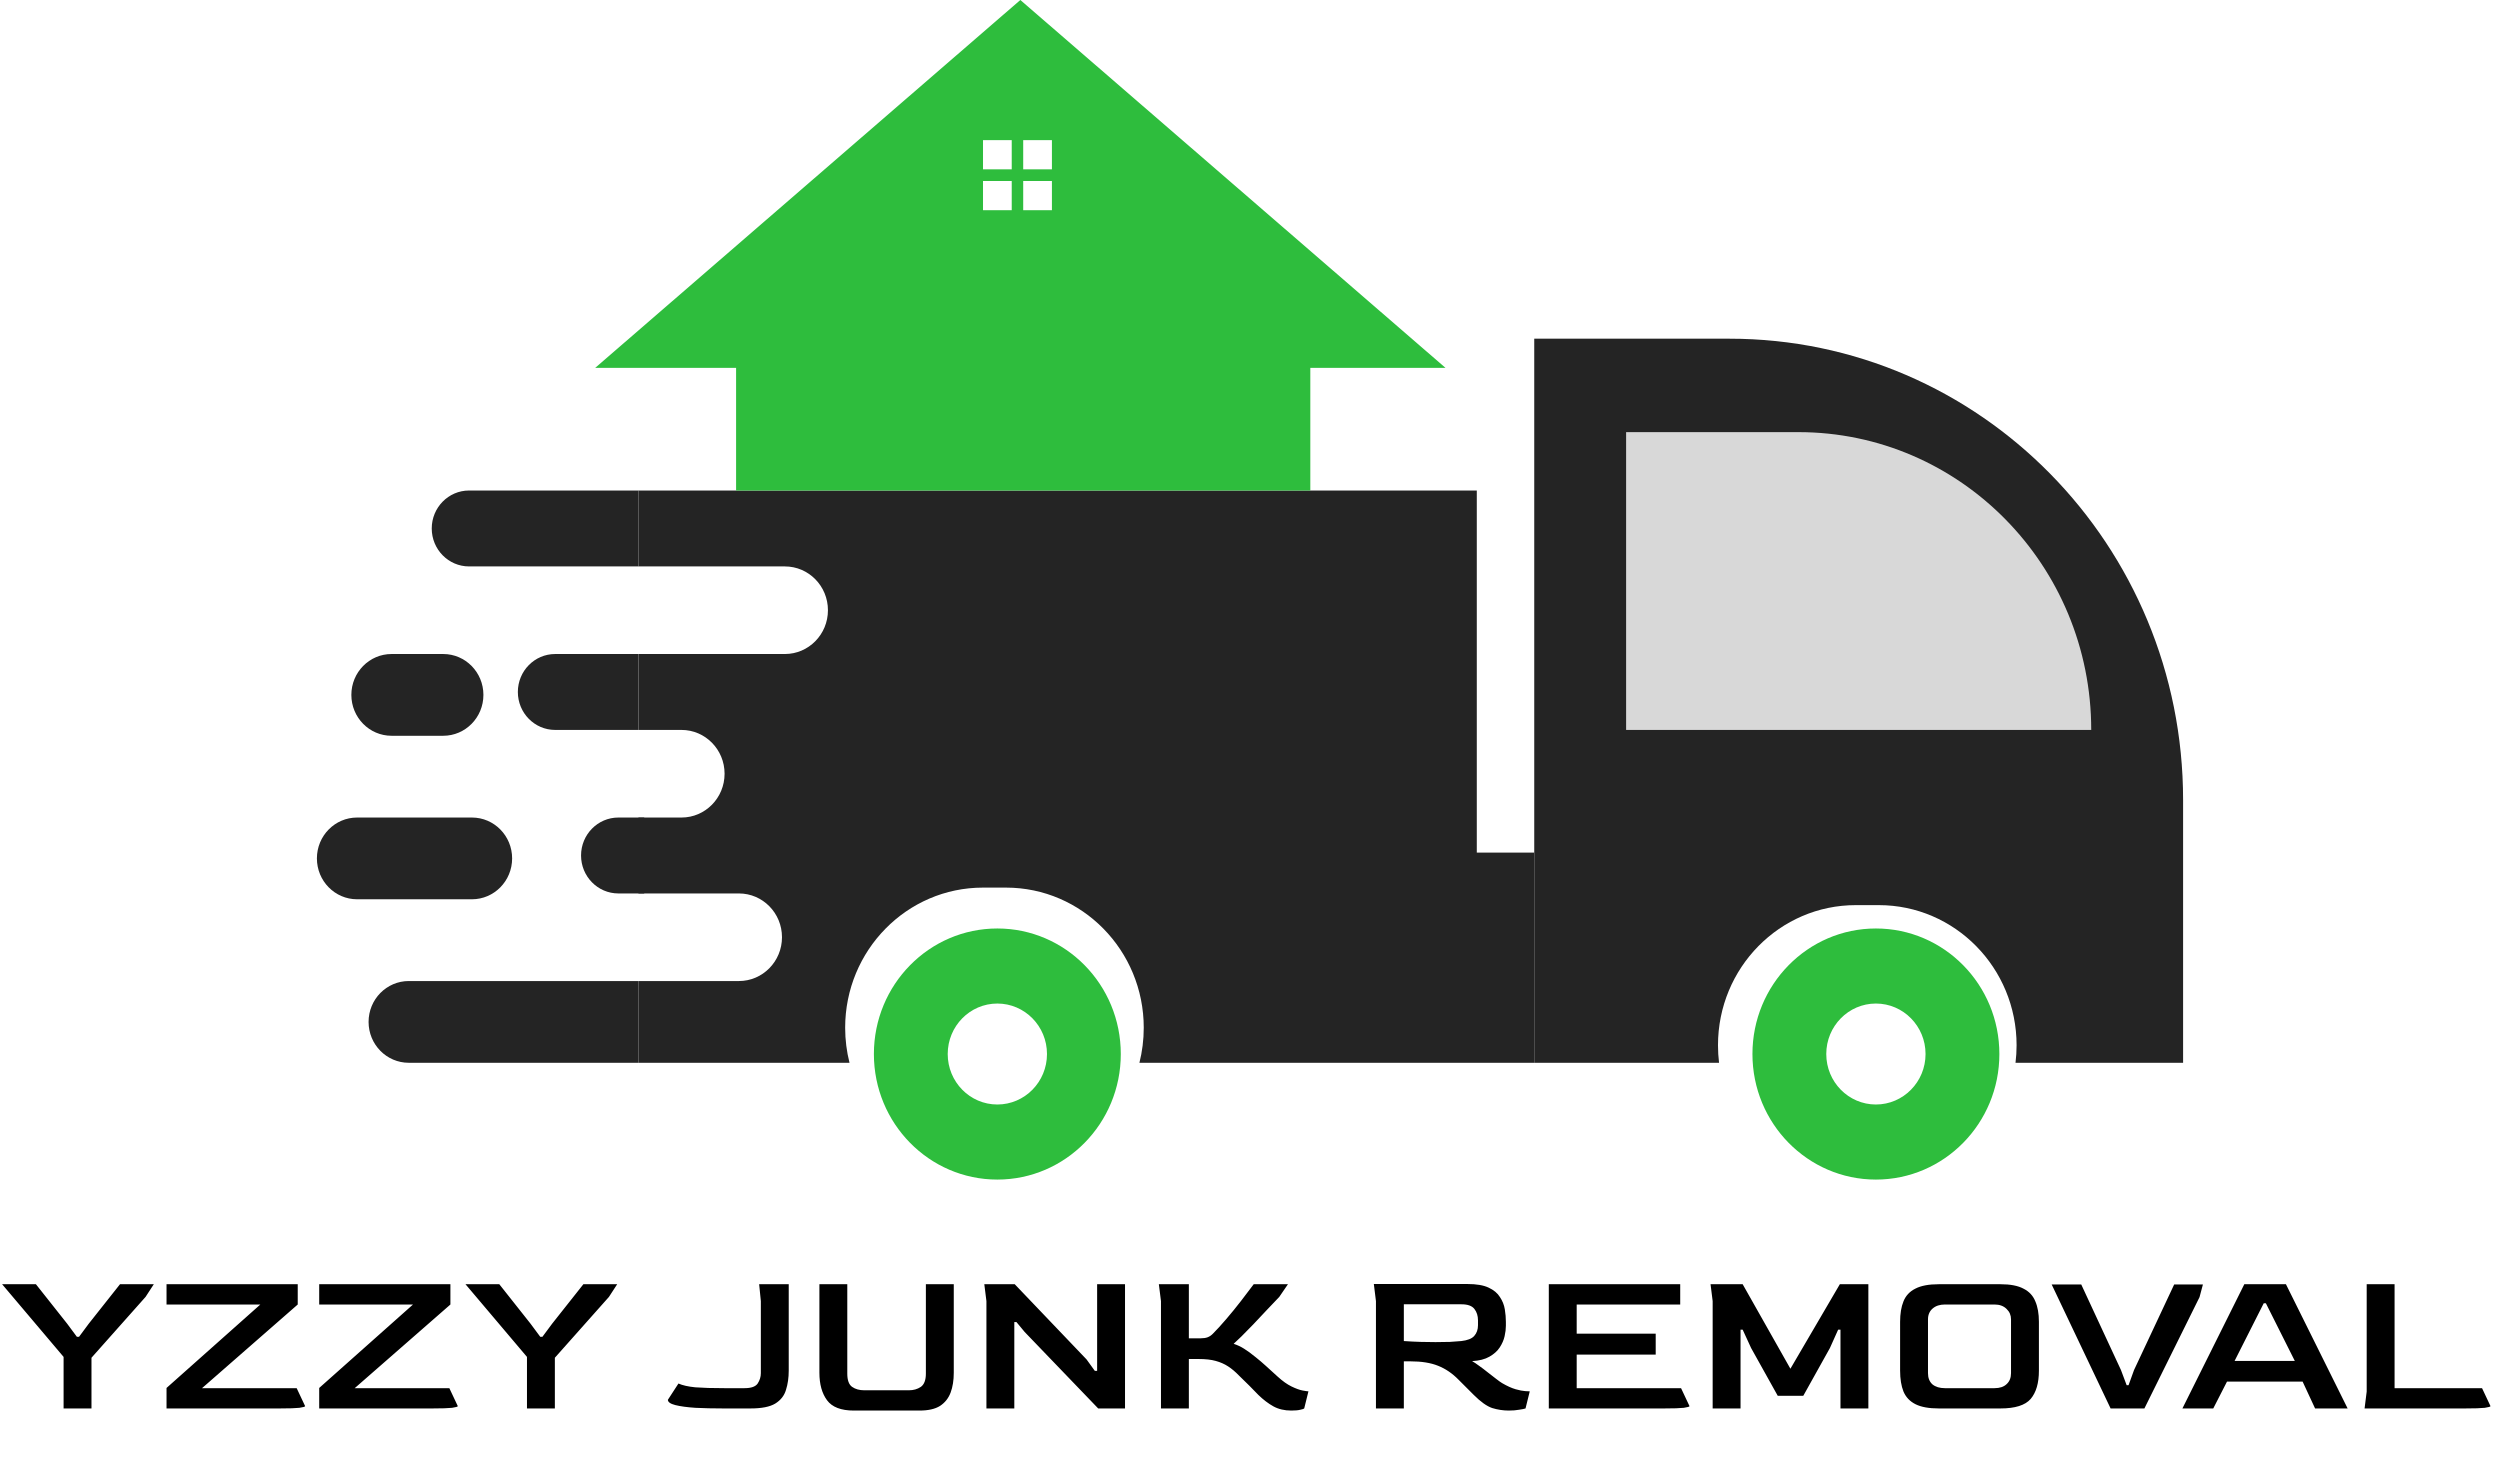
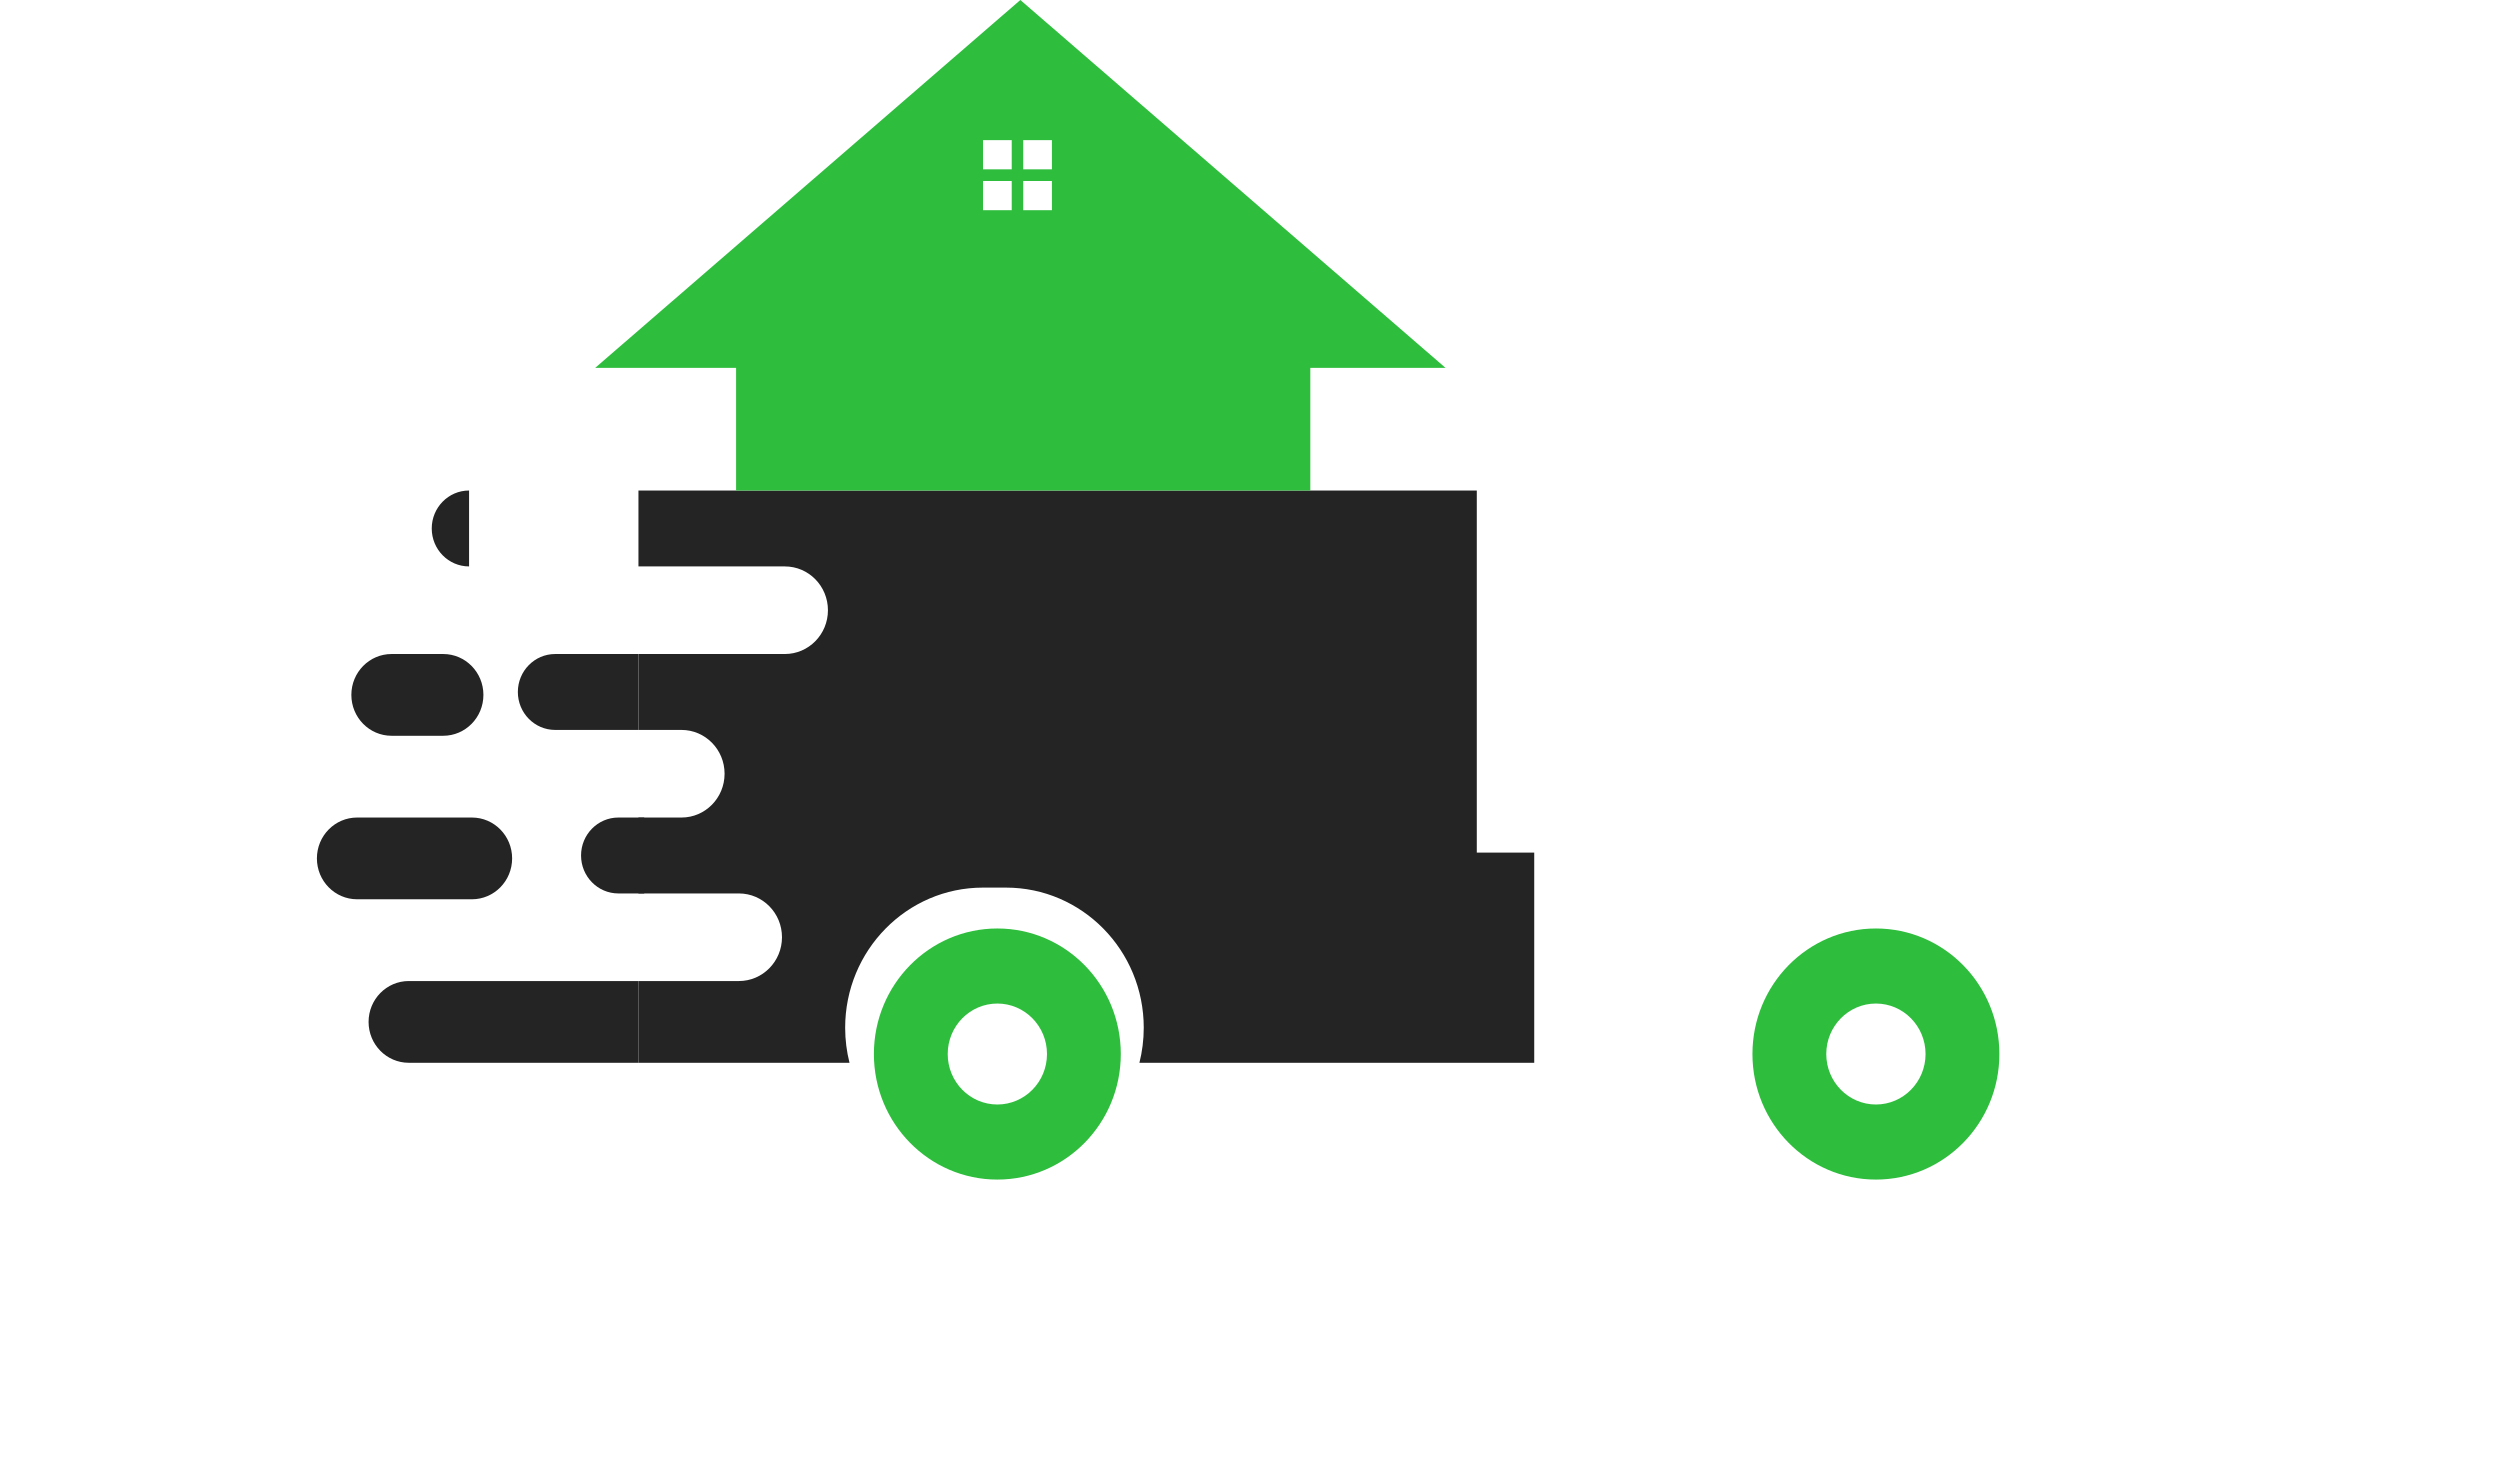
<svg xmlns="http://www.w3.org/2000/svg" width="142" height="83" viewBox="0 0 142 83" fill="none">
-   <path d="M3.612 80V77.072L0.12 72.944H2.04L3.816 75.188L4.368 75.932H4.488L5.04 75.188L6.816 72.944H8.736L8.268 73.664L5.196 77.12V80H3.612ZM9.459 80V78.836L14.787 74.096H9.459V72.944H16.911V74.096L11.475 78.848H16.851L17.331 79.868C17.331 79.9 17.223 79.932 17.007 79.964C16.791 79.988 16.419 80 15.891 80H9.459ZM18.131 80V78.836L23.459 74.096H18.131V72.944H25.583V74.096L20.147 78.848H25.523L26.003 79.868C26.003 79.9 25.895 79.932 25.679 79.964C25.463 79.988 25.091 80 24.563 80H18.131ZM29.932 80V77.072L26.44 72.944H28.36L30.136 75.188L30.688 75.932H30.808L31.36 75.188L33.136 72.944H35.056L34.588 73.664L31.516 77.12V80H29.932ZM41.08 80C40.504 80 39.976 79.988 39.496 79.964C39.024 79.932 38.644 79.88 38.356 79.808C38.076 79.736 37.936 79.636 37.936 79.508L38.536 78.584C38.768 78.688 39.088 78.76 39.496 78.8C39.912 78.832 40.46 78.848 41.14 78.848H42.292C42.668 78.848 42.916 78.76 43.036 78.584C43.156 78.4 43.216 78.204 43.216 77.996V73.904L43.12 72.944H44.8V77.852C44.8 78.252 44.748 78.616 44.644 78.944C44.548 79.272 44.344 79.532 44.032 79.724C43.728 79.908 43.26 80 42.628 80H41.08ZM48.498 80.12C47.77 80.12 47.262 79.924 46.974 79.532C46.686 79.14 46.542 78.62 46.542 77.972V72.944H48.126V78.02C48.126 78.396 48.218 78.648 48.402 78.776C48.586 78.904 48.814 78.968 49.086 78.968H51.63C51.886 78.968 52.11 78.904 52.302 78.776C52.494 78.64 52.59 78.388 52.59 78.02V72.944H54.174V77.972C54.174 78.404 54.114 78.78 53.994 79.1C53.874 79.42 53.674 79.672 53.394 79.856C53.114 80.032 52.726 80.12 52.23 80.12H48.498ZM56.029 80V73.904L55.909 72.944H57.637L61.717 77.216L62.185 77.864H62.317V72.944H63.901V80H62.377L58.201 75.656L57.733 75.092H57.613V80H56.029ZM73.347 80.12C72.955 80.12 72.615 80.04 72.327 79.88C72.039 79.72 71.755 79.504 71.475 79.232C71.171 78.912 70.803 78.544 70.371 78.128C70.171 77.92 69.967 77.748 69.759 77.612C69.551 77.476 69.315 77.372 69.051 77.3C68.795 77.228 68.475 77.192 68.091 77.192H67.527V80H65.943V73.904L65.823 72.944H67.527V76.016H68.199C68.359 76.016 68.491 75.996 68.595 75.956C68.699 75.916 68.795 75.852 68.883 75.764C69.107 75.54 69.363 75.26 69.651 74.924C69.939 74.588 70.219 74.244 70.491 73.892C70.771 73.532 71.011 73.216 71.211 72.944H73.155L72.663 73.664C72.439 73.896 72.199 74.148 71.943 74.42C71.687 74.692 71.435 74.96 71.187 75.224C70.939 75.48 70.715 75.708 70.515 75.908C70.315 76.1 70.167 76.24 70.071 76.328C70.287 76.4 70.483 76.492 70.659 76.604C70.843 76.716 71.067 76.88 71.331 77.096C71.531 77.256 71.723 77.42 71.907 77.588C72.099 77.756 72.319 77.956 72.567 78.188C72.847 78.444 73.111 78.632 73.359 78.752C73.607 78.872 73.815 78.948 73.983 78.98C74.159 79.012 74.271 79.028 74.319 79.028L74.079 80C74.055 80.024 73.983 80.048 73.863 80.072C73.743 80.104 73.571 80.12 73.347 80.12ZM85.702 80.12C85.382 80.12 85.066 80.072 84.754 79.976C84.45 79.872 84.102 79.624 83.71 79.232L82.846 78.368C82.494 78.008 82.106 77.744 81.682 77.576C81.266 77.408 80.742 77.324 80.11 77.324H79.738V80H78.154V73.904L78.034 72.932H83.35C83.862 72.932 84.262 73 84.55 73.136C84.846 73.272 85.062 73.452 85.198 73.676C85.342 73.892 85.434 74.124 85.474 74.372C85.514 74.62 85.534 74.856 85.534 75.08V75.308C85.534 75.484 85.51 75.68 85.462 75.896C85.414 76.112 85.322 76.324 85.186 76.532C85.05 76.74 84.854 76.916 84.598 77.06C84.35 77.204 84.022 77.288 83.614 77.312C83.718 77.368 83.85 77.456 84.01 77.576C84.17 77.688 84.334 77.812 84.502 77.948C84.678 78.084 84.838 78.208 84.982 78.32C85.126 78.432 85.238 78.512 85.318 78.56C85.606 78.728 85.862 78.844 86.086 78.908C86.31 78.972 86.494 79.008 86.638 79.016C86.782 79.024 86.866 79.028 86.89 79.028L86.65 80C86.578 80.024 86.458 80.048 86.29 80.072C86.122 80.104 85.926 80.12 85.702 80.12ZM81.538 76.232C81.842 76.232 82.114 76.228 82.354 76.22C82.594 76.204 82.81 76.188 83.002 76.172C83.354 76.132 83.598 76.036 83.734 75.884C83.878 75.724 83.95 75.52 83.95 75.272V74.996C83.95 74.74 83.882 74.524 83.746 74.348C83.61 74.172 83.366 74.084 83.014 74.084H79.738V76.172C80.09 76.196 80.414 76.212 80.71 76.22C81.006 76.228 81.282 76.232 81.538 76.232ZM87.972 80V72.944H95.436V74.096H89.556V75.752H94.044V76.94H89.556V78.848H95.484L95.964 79.868C95.964 79.9 95.856 79.932 95.64 79.964C95.424 79.988 95.052 80 94.524 80H87.972ZM97.279 80V73.904L97.159 72.944H98.983L101.695 77.744L104.503 72.944H106.123V80H104.539V75.524H104.407L103.939 76.568L102.427 79.28H100.975L99.463 76.568L98.983 75.524H98.863V80H97.279ZM110.122 80C109.562 80 109.122 79.92 108.802 79.76C108.482 79.6 108.254 79.36 108.118 79.04C107.99 78.72 107.926 78.324 107.926 77.852V75.08C107.926 74.616 107.99 74.228 108.118 73.916C108.246 73.596 108.47 73.356 108.79 73.196C109.11 73.028 109.554 72.944 110.122 72.944H113.626C114.186 72.944 114.622 73.028 114.934 73.196C115.254 73.356 115.478 73.596 115.606 73.916C115.742 74.228 115.81 74.616 115.81 75.08V77.852C115.81 78.556 115.654 79.092 115.342 79.46C115.03 79.82 114.458 80 113.626 80H110.122ZM110.47 78.848H113.29C113.586 78.848 113.814 78.772 113.974 78.62C114.142 78.468 114.226 78.26 114.226 77.996V74.936C114.226 74.704 114.142 74.508 113.974 74.348C113.806 74.18 113.578 74.096 113.29 74.096H110.47C110.182 74.096 109.95 74.172 109.774 74.324C109.598 74.476 109.51 74.68 109.51 74.936V77.996C109.51 78.268 109.594 78.48 109.762 78.632C109.938 78.776 110.174 78.848 110.47 78.848ZM119.882 80L116.534 72.956H118.214L120.47 77.816L120.794 78.68H120.902L121.214 77.816L123.494 72.956H125.126L124.934 73.676L121.802 80H119.882ZM123.961 80L127.477 72.944H129.841L133.345 80H131.497L130.789 78.476H126.493L125.713 80H123.961ZM126.925 77.3H130.345L128.701 74.024H128.581L126.925 77.3ZM134.308 80L134.428 79.04V72.944H136.012V78.848H140.98L141.46 79.868C141.46 79.9 141.352 79.932 141.136 79.964C140.92 79.988 140.548 80 140.02 80H134.308Z" fill="black" />
  <g clip-path="url(#clip0_0_5326)">
-     <path fill-rule="evenodd" clip-rule="evenodd" d="M98.234 19.238H87.145V60.366H97.642C97.602 60.04 97.582 59.708 97.582 59.371C97.582 54.975 101.086 51.411 105.409 51.411H106.714C111.037 51.411 114.542 54.975 114.542 59.371C114.542 59.708 114.521 60.04 114.481 60.366H124V45.441C124 30.969 112.464 19.238 98.234 19.238Z" fill="#242424" />
-     <path d="M92.363 24.545H102.148C111.334 24.545 118.782 32.118 118.782 41.46H92.363V24.545Z" fill="#D8D8D8" />
    <path fill-rule="evenodd" clip-rule="evenodd" d="M83.882 27.861H36.264V32.173H44.581C45.932 32.173 47.027 33.287 47.027 34.661C47.027 36.035 45.932 37.148 44.581 37.148H36.264V41.46H38.71C40.061 41.46 41.156 42.574 41.156 43.948C41.156 45.322 40.061 46.436 38.71 46.436H36.264V50.748H41.971C43.322 50.748 44.417 51.861 44.417 53.235C44.417 54.609 43.322 55.723 41.971 55.723H36.264V60.366H48.252C48.091 59.73 48.005 59.063 48.005 58.376C48.005 53.98 51.51 50.416 55.833 50.416H57.138C61.461 50.416 64.965 53.98 64.965 58.376C64.965 59.063 64.879 59.73 64.719 60.366H87.144V48.426H83.882V27.861Z" fill="#242424" />
-     <path d="M24.523 30.017C24.523 28.827 25.473 27.861 26.643 27.861H36.265V32.173H26.643C25.473 32.173 24.523 31.208 24.523 30.017Z" fill="#242424" />
+     <path d="M24.523 30.017C24.523 28.827 25.473 27.861 26.643 27.861V32.173H26.643C25.473 32.173 24.523 31.208 24.523 30.017Z" fill="#242424" />
    <path d="M29.414 39.304C29.414 38.114 30.363 37.148 31.534 37.148H36.263V41.46H31.534C30.363 41.46 29.414 40.495 29.414 39.304Z" fill="#242424" />
    <path d="M33.004 48.592C33.004 47.401 33.953 46.436 35.124 46.436H36.592V50.748H35.124C33.953 50.748 33.004 49.782 33.004 48.592Z" fill="#242424" />
    <path d="M20.935 58.045C20.935 56.762 21.958 55.723 23.218 55.723H36.265V60.366H23.218C21.958 60.366 20.935 59.327 20.935 58.045Z" fill="#242424" />
    <path d="M26.806 46.436H20.283C19.022 46.436 18 47.475 18 48.757C18 50.04 19.022 51.079 20.283 51.079H26.806C28.067 51.079 29.089 50.04 29.089 48.757C29.089 47.475 28.067 46.436 26.806 46.436Z" fill="#242424" />
    <path d="M25.175 37.148H22.24C20.979 37.148 19.957 38.188 19.957 39.47C19.957 40.753 20.979 41.792 22.24 41.792H25.175C26.436 41.792 27.458 40.753 27.458 39.47C27.458 38.188 26.436 37.148 25.175 37.148Z" fill="#242424" />
    <path d="M113.564 59.869C113.564 63.807 110.424 67 106.551 67C102.679 67 99.539 63.807 99.539 59.869C99.539 55.93 102.679 52.738 106.551 52.738C110.424 52.738 113.564 55.93 113.564 59.869ZM103.732 59.869C103.732 61.452 104.994 62.736 106.551 62.736C108.108 62.736 109.371 61.452 109.371 59.869C109.371 58.285 108.108 57.001 106.551 57.001C104.994 57.001 103.732 58.285 103.732 59.869Z" fill="#2EBD3D" />
    <path d="M63.661 59.869C63.661 63.807 60.522 67 56.649 67C52.776 67 49.637 63.807 49.637 59.869C49.637 55.93 52.776 52.738 56.649 52.738C60.522 52.738 63.661 55.93 63.661 59.869ZM53.83 59.869C53.83 61.452 55.092 62.736 56.649 62.736C58.206 62.736 59.469 61.452 59.469 59.869C59.469 58.285 58.206 57.001 56.649 57.001C55.092 57.001 53.83 58.285 53.83 59.869Z" fill="#2EBD3D" />
    <path fill-rule="evenodd" clip-rule="evenodd" d="M82.105 20.896L57.955 0L33.805 20.896H41.81V27.861H74.426V20.896H82.105ZM55.835 7.96H57.466V9.619H55.835V7.96ZM59.749 7.96H58.118V9.619H59.749V7.96ZM58.118 10.282H59.749V11.941H58.118V10.282ZM57.466 10.282H55.835V11.941H57.466V10.282Z" fill="#2EBD3D" />
  </g>
  <defs>
    <clipPath id="clip0_0_5326">
      <rect width="106" height="67" fill="white" transform="translate(18)" />
    </clipPath>
  </defs>
</svg>